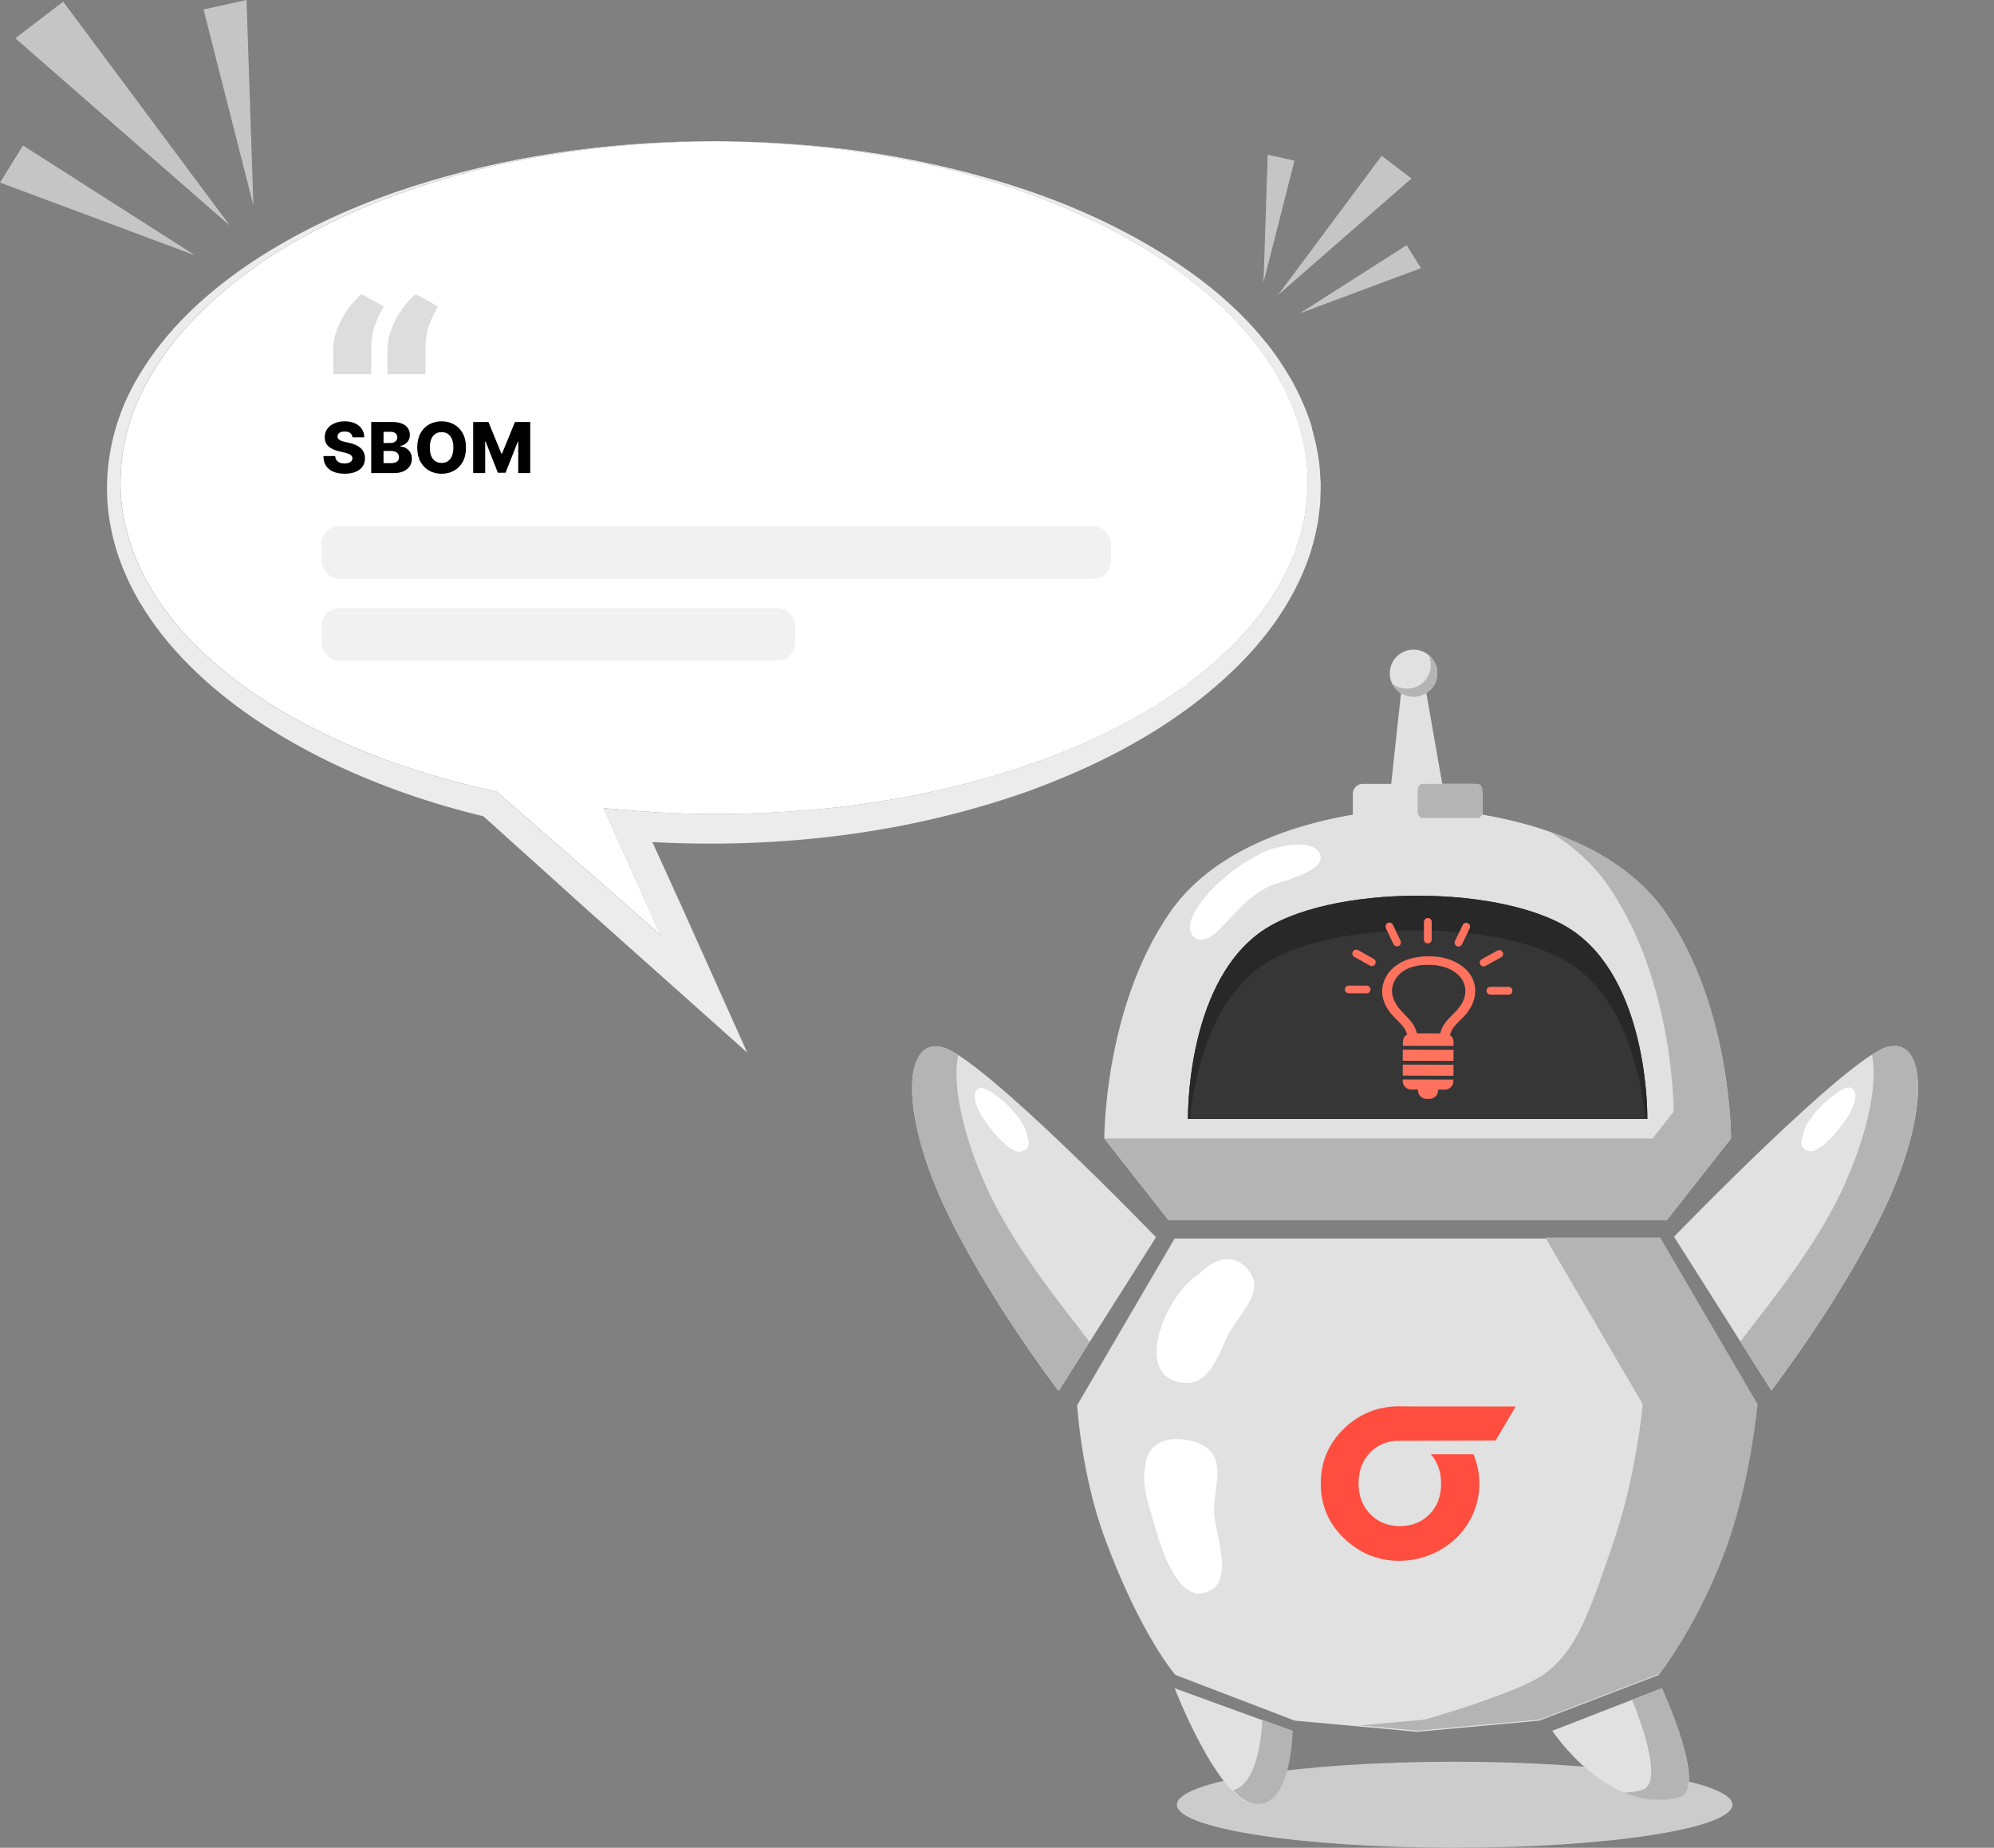
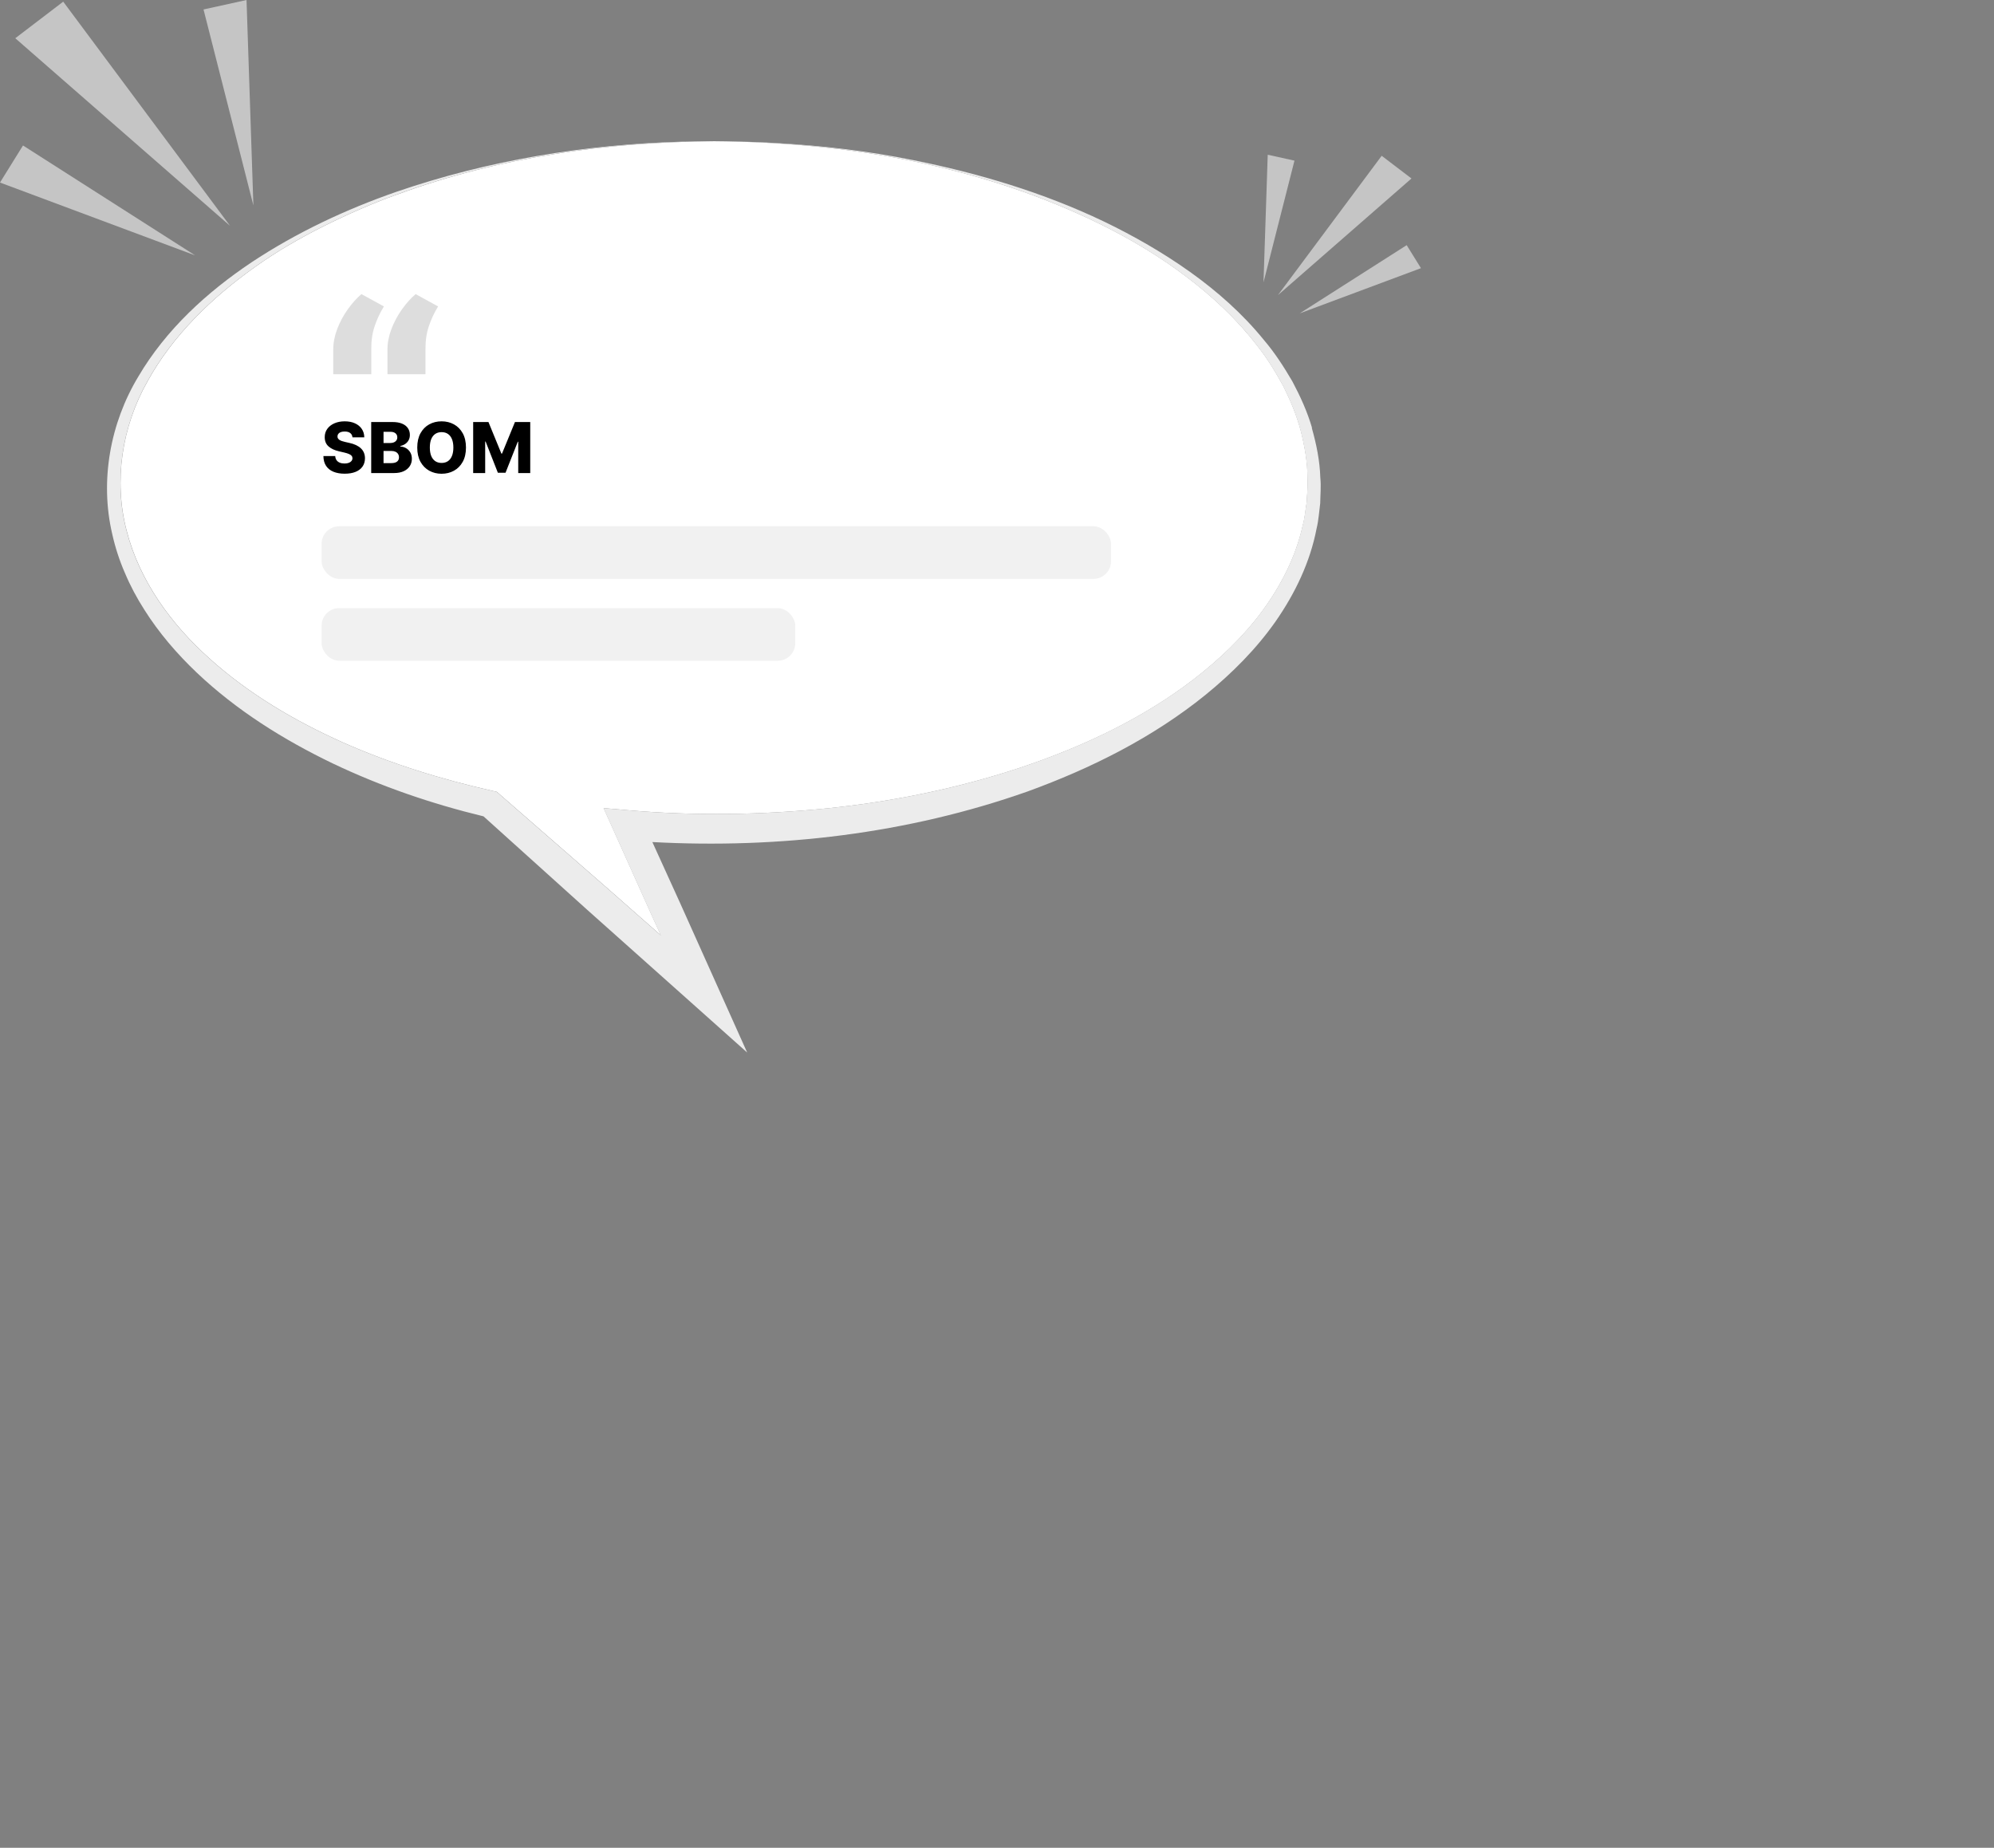
<svg xmlns="http://www.w3.org/2000/svg" width="341" height="316" viewBox="0 0 341 316" fill="none">
  <rect x="0" y="0" width="341" height="316" fill="#808080" stroke="none" />
  <g clip-path="url(#clip0_4610_15163)">
    <path d="M248.763 316C274.997 316 296.264 312.705 296.264 308.641C296.264 304.577 274.997 301.282 248.763 301.282C222.529 301.282 201.262 304.577 201.262 308.641C201.262 312.705 222.529 316 248.763 316Z" fill="#CCCCCC" />
    <path d="M284.797 156.032C272.453 138.224 242.436 138.224 242.436 138.224C242.436 138.224 212.418 138.224 200.074 156.032C188.746 172.375 188.852 194.709 188.852 194.709L199.792 208.621H285.076L296.017 194.709C296.017 194.709 296.125 172.375 284.795 156.032H284.797Z" fill="#E1E1E1" />
    <path d="M284.812 156.031C279.974 149.05 272.417 144.806 265.019 142.226C268.846 144.589 272.33 147.599 274.994 151.441C286.322 167.784 286.216 190.118 286.216 190.118L275.275 204.03H196.199L199.81 208.621H285.094L296.034 194.708C296.034 194.708 296.143 172.374 284.812 156.031Z" fill="#B4B4B4" />
    <path d="M269.65 159.65C258.15 151.025 226.728 151.025 215.225 159.65C202.737 169.016 203.162 191.371 203.162 191.371H281.711C281.711 191.371 282.135 169.016 269.647 159.65H269.65Z" fill="#363636" />
    <path d="M203.489 191.371C204.26 184.077 206.811 171.87 215.225 165.563C226.728 156.938 258.147 156.938 269.65 165.563C278.062 171.873 280.615 184.079 281.386 191.371H281.713C281.713 191.371 282.138 169.016 269.65 159.65C258.15 151.025 226.728 151.025 215.225 159.65C202.737 169.016 203.162 191.371 203.162 191.371H203.489Z" fill="#282828" />
    <path d="M233.038 134.052H251.833C252.761 134.052 253.516 134.8 253.516 135.72V141.563C253.516 142.484 252.761 143.232 251.833 143.232H233.038C232.11 143.232 231.355 142.484 231.355 141.563V135.72C231.355 134.8 232.11 134.052 233.038 134.052Z" fill="#E1E1E1" />
    <path d="M237.434 138.503L239.96 115.131H243.327L247.444 138.642L237.434 138.503Z" fill="#E1E1E1" />
    <path d="M245.804 115.131C245.804 117.36 243.984 119.165 241.736 119.165C239.488 119.165 237.668 117.36 237.668 115.131C237.668 112.901 239.488 111.096 241.736 111.096C243.984 111.096 245.804 112.901 245.804 115.131Z" fill="#E1E1E1" />
    <path d="M244.276 111.979C244.536 112.51 244.682 113.108 244.682 113.738C244.682 115.968 242.862 117.773 240.614 117.773C239.654 117.773 238.772 117.443 238.074 116.891C238.734 118.237 240.124 119.166 241.736 119.166C243.984 119.166 245.804 117.36 245.804 115.131C245.804 113.856 245.207 112.719 244.276 111.979Z" fill="#B4B4B4" />
    <path d="M199.796 208.621H285.08L296.021 194.708H188.855L199.796 208.621Z" fill="#B4B4B4" />
    <path d="M253.519 138.832C253.519 139.42 253.143 139.895 252.678 139.895H243.279C242.813 139.895 242.438 139.42 242.438 138.832V135.114C242.438 134.527 242.813 134.052 243.279 134.052H252.678C253.143 134.052 253.519 134.527 253.519 135.114V138.832Z" fill="#B4B4B4" />
    <path d="M225.649 145.899C224.283 143.305 218.097 144.791 216.077 145.736C214.427 146.508 211.438 148.222 209.534 150.039C208.022 151.232 206.672 152.622 205.498 154.189C204.525 155.49 202.683 158.17 203.862 159.879C205.16 161.757 207.351 160.128 208.438 159.045C211.27 156.22 213.445 153.196 217.286 151.477C219.174 150.632 227.258 148.957 225.649 145.899Z" fill="white" />
    <path d="M300.464 240.327L283.798 211.814H200.87L184.203 240.327C184.203 240.327 184.917 252.208 188.936 263.068C195.117 279.763 201.008 286.44 201.008 286.44L221.407 294.255L242.147 296.146V296.181C242.147 296.181 242.285 296.165 242.334 296.165C242.382 296.165 242.52 296.181 242.52 296.181V296.146L263.26 294.255L283.66 286.44C283.66 286.44 291.06 276.981 295.731 263.068C299.415 252.09 300.464 240.327 300.464 240.327Z" fill="#E1E1E1" />
    <path d="M255.753 246.365L238.555 246.409L238.535 246.413C236.924 246.546 235.42 247.255 234.316 248.403C232.992 249.758 232.329 251.528 232.329 253.714C232.329 255.839 233 257.583 234.342 258.946C235.684 260.308 237.363 260.99 239.379 260.99C241.442 260.99 243.136 260.316 244.462 258.969C245.787 257.623 246.451 255.871 246.451 253.714C246.451 251.696 245.852 250.026 244.675 248.696H251.979C252.652 250.296 252.995 252.009 252.988 253.737C252.996 256.058 252.368 258.339 251.166 260.345C249.965 262.351 248.234 264.009 246.153 265.148C244.06 266.32 241.685 266.934 239.27 266.927C235.894 266.927 232.906 265.787 230.308 263.508C227.347 260.891 225.867 257.619 225.867 253.693C225.867 250.025 227.179 246.911 229.801 244.349C232.424 241.788 235.59 240.506 239.3 240.503C239.648 240.503 239.928 240.515 240.087 240.523H240.188C240.227 240.523 247.66 240.531 259.196 240.537L255.753 246.365Z" fill="#FF4D3F" />
    <path d="M283.899 211.628H264.263L280.93 240.14C280.93 240.14 279.88 251.904 276.196 262.882C271.525 276.794 269.434 282.337 264.125 286.253C259.74 289.492 243.726 294.068 243.726 294.068L232.617 295.082L242.252 295.96V295.994C242.252 295.994 242.389 295.978 242.438 295.978C242.487 295.978 242.625 295.994 242.625 295.994V295.96L263.365 294.068L283.764 286.253C283.764 286.253 291.164 276.794 295.835 262.882C299.519 251.904 300.569 240.14 300.569 240.14L283.902 211.628H283.899Z" fill="#B4B4B4" />
    <path d="M207.644 259.048C207.314 254.912 210.162 249.208 205.399 247.022C202.954 245.9 198.821 245.439 196.928 247.848C196.23 248.736 195.878 249.852 195.814 251.011C195.132 253.962 196.733 258.279 197.48 260.924C198.361 264.038 201.415 274.989 207.038 272.006C210.871 269.973 207.885 262.109 207.641 259.046L207.644 259.048Z" fill="white" />
    <path d="M213.759 217.581C211.23 214.002 207.673 215.193 205.139 217.793C199.505 221.195 193.522 235.094 202.039 236.454C206.951 237.237 208.455 231.303 210.118 228.095C211.644 225.152 216.239 221.095 213.756 217.584L213.759 217.581Z" fill="white" />
    <path d="M286.285 211.5C286.285 211.5 316 180.753 322.794 179.031C329.588 177.306 329.999 190.127 322.545 206.135C315.313 221.668 302.928 237.796 302.928 237.796L286.285 211.5Z" fill="#E1E1E1" />
    <path d="M322.795 179.028C322.116 179.199 321.207 179.664 320.123 180.356C321.151 185.144 319.544 193.791 314.954 203.644C309.988 214.308 300.603 225.337 297.633 229.426L302.926 237.79C302.926 237.79 315.311 221.662 322.544 206.129C329.998 190.121 329.587 177.3 322.792 179.025L322.795 179.028Z" fill="#B4B4B4" />
    <path d="M316.501 186.024C315.416 185.657 313.068 187.701 312.398 188.27C311.278 189.22 308.5 192.125 308.319 194.271C307.816 195.497 307.943 196.549 309.376 196.855C311.54 197.313 315.77 191.672 316.566 189.965C317.061 188.9 317.988 186.529 316.503 186.027L316.501 186.024Z" fill="white" />
    <path d="M197.693 211.591C197.693 211.591 167.995 180.828 161.204 179.101C154.409 177.373 153.993 190.194 161.436 206.204C168.661 221.74 181.038 237.877 181.038 237.877L197.693 211.591Z" fill="#E1E1E1" />
    <path d="M161.201 179.101C161.88 179.272 162.788 179.736 163.87 180.429C162.84 185.217 164.441 193.864 169.026 203.723C173.986 214.389 183.363 225.421 186.333 229.515L181.035 237.877C181.035 237.877 168.658 221.743 161.433 206.204C153.987 190.194 154.406 177.373 161.201 179.101Z" fill="#B4B4B4" />
    <path d="M167.494 186.1C168.579 185.732 170.927 187.779 171.595 188.348C172.715 189.297 175.49 192.205 175.671 194.352C176.174 195.578 176.047 196.629 174.613 196.932C172.45 197.391 168.222 191.747 167.43 190.038C166.935 188.973 166.01 186.601 167.494 186.097V186.1Z" fill="white" />
    <path d="M200.879 288.717C200.879 288.717 208.282 307.871 214.484 308.497C220.686 309.122 220.867 295.992 220.867 295.992L200.879 288.717Z" fill="#E1E1E1" />
    <path d="M215.875 294.101C215.802 295.96 215.228 305.025 210.871 306.173C212.148 307.493 213.443 308.373 214.693 308.499C220.895 309.124 221.076 295.995 221.076 295.995L215.875 294.101Z" fill="#B4B4B4" />
    <path d="M265.469 295.992C265.469 295.992 274.941 310.425 287.139 307.41C292.243 306.149 284.194 288.717 284.194 288.717L265.469 295.992Z" fill="#E1E1E1" />
    <path d="M284.193 288.717L279.113 290.691C281.158 295.794 284.393 305.242 280.685 306.16C279.684 306.407 278.702 306.536 277.742 306.565C280.566 307.74 283.747 308.25 287.139 307.413C292.242 306.152 284.193 288.719 284.193 288.719V288.717Z" fill="#B4B4B4" />
    <path d="M244.836 160.686C244.836 161.05 244.536 161.343 244.17 161.343C243.803 161.343 243.508 161.045 243.508 160.683L243.516 157.651C243.516 157.287 243.816 156.994 244.181 156.994C244.549 156.994 244.844 157.292 244.844 157.654L244.836 160.686Z" fill="#FF725E" />
    <path d="M233.718 168.56C234.086 168.56 234.38 168.858 234.38 169.22C234.38 169.585 234.08 169.877 233.715 169.877L230.659 169.869C230.291 169.869 229.996 169.571 229.996 169.209C229.996 168.844 230.296 168.552 230.661 168.552L233.718 168.56Z" fill="#FF725E" />
    <path d="M234.925 163.985C235.244 164.165 235.357 164.568 235.176 164.884C234.995 165.201 234.589 165.313 234.27 165.134L231.611 163.642C231.292 163.462 231.179 163.06 231.36 162.743C231.541 162.427 231.947 162.314 232.266 162.494L234.925 163.985Z" fill="#FF725E" />
    <path d="M239.511 160.903C239.668 161.233 239.524 161.625 239.192 161.781C238.859 161.936 238.464 161.794 238.307 161.464L237.009 158.72C236.852 158.39 236.995 157.998 237.328 157.842C237.661 157.687 238.056 157.829 238.213 158.159L239.511 160.903Z" fill="#FF725E" />
    <path d="M254.881 168.764C254.51 168.764 254.207 169.061 254.207 169.429C254.207 169.797 254.507 170.097 254.878 170.097L257.972 170.105C258.343 170.105 258.646 169.807 258.646 169.44C258.646 169.072 258.345 168.772 257.975 168.772L254.881 168.764Z" fill="#FF725E" />
    <path d="M253.395 164.039C253.076 164.216 252.96 164.619 253.139 164.935C253.317 165.252 253.723 165.367 254.042 165.19L256.711 163.714C257.031 163.537 257.147 163.135 256.968 162.818C256.79 162.502 256.384 162.387 256.065 162.564L253.395 164.039Z" fill="#FF725E" />
    <path d="M248.826 160.93C248.669 161.257 248.81 161.651 249.14 161.807C249.47 161.962 249.867 161.823 250.024 161.496L251.339 158.759C251.495 158.432 251.355 158.038 251.025 157.882C250.695 157.726 250.297 157.866 250.14 158.193L248.826 160.93Z" fill="#FF725E" />
    <path d="M252.278 169.265C252.17 165.705 248.413 163.538 244.561 163.551C244.483 163.551 244.41 163.559 244.345 163.575C244.277 163.562 244.207 163.551 244.129 163.551C240.231 163.516 236.783 165.577 236.39 169.051C236.209 170.666 236.953 172.34 238.092 173.601C239.068 174.682 240.32 175.586 240.629 176.917C240.196 177.171 239.907 177.636 239.904 178.169V178.845L248.575 178.87V178.194C248.578 177.708 248.34 177.276 247.972 177.01C248.245 175.699 249.433 174.813 250.417 173.772C251.624 172.501 252.332 170.915 252.284 169.263L252.278 169.265ZM250.547 170.102C250.306 171.61 249.279 172.699 248.151 173.799C247.242 174.682 246.541 175.613 246.303 176.726L242.308 176.715C242.089 175.658 241.454 174.765 240.61 173.909C239.485 172.764 238.487 171.763 238.135 170.242C237.835 168.938 238.338 167.551 239.355 166.575C240.561 165.413 242.371 164.997 244.123 165.013C244.202 165.013 244.275 165.005 244.34 164.995C244.407 165.008 244.478 165.016 244.556 165.016C247.88 165.005 251.045 166.988 250.547 170.108V170.102Z" fill="#FF725E" />
    <path d="M239.9 179.507L239.895 181.406L248.569 181.432L248.574 179.532L239.9 179.507Z" fill="#FF725E" />
    <path d="M239.896 182.063L239.891 183.96L248.562 183.985L248.568 182.089L239.896 182.063Z" fill="#FF725E" />
    <path d="M239.879 184.613V184.868C239.876 185.675 240.536 186.333 241.35 186.335H242.489V186.464C242.489 187.272 243.146 187.932 243.96 187.932H244.453C245.267 187.934 245.932 187.282 245.932 186.472V186.346L247.071 186.349C247.885 186.349 248.55 185.697 248.55 184.889V184.634L239.879 184.61V184.613Z" fill="#FF725E" />
    <path d="M197.285 121.634L195.708 117.583L191.453 116.574L194.85 113.838L194.501 109.508L198.177 111.869L202.218 110.203L201.093 114.398L203.938 117.698L199.567 117.932L197.285 121.634Z" fill="white" />
  </g>
  <g clip-path="url(#clip1_4610_15163)">
    <path d="M126.276 24.195C124.89 24.164 123.504 24.143 122.108 24.143C121.159 24.143 120.21 24.143 119.262 24.164C120.21 24.153 121.159 24.143 122.108 24.143C123.494 24.143 124.89 24.164 126.276 24.195Z" fill="white" />
    <path d="M67.967 33.244C63.65 34.787 59.45 36.645 55.356 38.681C51.274 40.738 47.297 43.016 43.599 45.672C36.201 50.92 29.538 57.397 25.221 65.238C20.829 73.006 19.422 82.295 21.671 90.787C23.867 99.321 29.282 106.774 35.913 112.684C42.554 118.656 50.4 123.275 58.618 126.959C66.869 130.623 75.556 133.3 84.383 135.283L84.958 135.409L85.417 135.808L103.848 151.879L113.026 159.962L111.501 156.624L105.031 142.211L103.229 138.202L107.642 138.579C118.867 139.545 130.167 139.367 141.37 138.254C152.563 137.099 163.659 134.853 174.319 131.337C184.947 127.799 195.244 122.992 204.081 116.221C208.473 112.831 212.535 108.999 215.807 104.58C219.058 100.172 221.606 95.217 222.779 89.895C223.152 88.583 223.248 87.218 223.471 85.875C223.514 84.521 223.706 83.156 223.61 81.791C223.61 79.062 223.13 76.354 222.459 73.698C221.766 71.043 220.689 68.492 219.463 66.025C218.131 63.6 216.692 61.218 214.944 59.045C211.543 54.615 207.407 50.742 202.909 47.341C198.41 43.919 193.539 40.99 188.454 38.471C178.274 33.432 167.337 29.874 156.166 27.575C144.984 25.256 133.546 24.248 122.129 24.153C112.93 24.237 103.709 24.867 94.638 26.379C85.555 27.817 76.601 30.084 67.988 33.244H67.967Z" fill="white" />
    <path d="M60.276 74.79C60.248 74.477 60.121 74.234 59.897 74.061C59.675 73.885 59.359 73.797 58.947 73.797C58.674 73.797 58.447 73.832 58.265 73.903C58.083 73.974 57.947 74.072 57.856 74.197C57.765 74.319 57.718 74.46 57.715 74.619C57.709 74.75 57.735 74.865 57.792 74.964C57.852 75.064 57.937 75.152 58.048 75.228C58.161 75.302 58.298 75.368 58.457 75.424C58.616 75.481 58.795 75.531 58.994 75.574L59.744 75.744C60.175 75.838 60.556 75.963 60.886 76.119C61.218 76.275 61.496 76.462 61.721 76.677C61.948 76.893 62.12 77.142 62.236 77.423C62.353 77.704 62.413 78.02 62.416 78.369C62.413 78.92 62.273 79.393 61.998 79.788C61.722 80.183 61.326 80.486 60.809 80.696C60.295 80.906 59.674 81.011 58.947 81.011C58.217 81.011 57.58 80.902 57.038 80.683C56.495 80.464 56.073 80.132 55.772 79.686C55.471 79.24 55.316 78.676 55.307 77.994H57.327C57.344 78.275 57.42 78.51 57.553 78.697C57.687 78.885 57.87 79.027 58.103 79.123C58.339 79.22 58.611 79.268 58.921 79.268C59.205 79.268 59.447 79.23 59.646 79.153C59.847 79.076 60.002 78.97 60.11 78.834C60.218 78.697 60.273 78.541 60.276 78.365C60.273 78.2 60.222 78.059 60.123 77.943C60.023 77.824 59.87 77.721 59.663 77.636C59.458 77.548 59.197 77.467 58.879 77.393L57.967 77.18C57.211 77.007 56.616 76.727 56.181 76.341C55.746 75.951 55.531 75.426 55.533 74.764C55.531 74.224 55.675 73.751 55.968 73.345C56.261 72.939 56.666 72.622 57.182 72.395C57.7 72.167 58.289 72.054 58.951 72.054C59.627 72.054 60.214 72.169 60.711 72.399C61.211 72.626 61.599 72.946 61.874 73.358C62.15 73.77 62.291 74.247 62.296 74.79H60.276ZM63.481 80.9V72.173H67.12C67.773 72.173 68.32 72.265 68.761 72.45C69.204 72.635 69.536 72.893 69.758 73.226C69.982 73.558 70.094 73.943 70.094 74.38C70.094 74.713 70.025 75.01 69.886 75.271C69.746 75.53 69.555 75.744 69.31 75.915C69.066 76.085 68.783 76.204 68.462 76.272V76.358C68.815 76.375 69.14 76.47 69.438 76.643C69.739 76.817 69.981 77.058 70.163 77.368C70.344 77.674 70.435 78.038 70.435 78.459C70.435 78.927 70.316 79.346 70.077 79.716C69.839 80.082 69.494 80.372 69.042 80.585C68.59 80.795 68.042 80.9 67.397 80.9H63.481ZM65.59 79.2H66.894C67.352 79.2 67.688 79.114 67.904 78.94C68.123 78.767 68.232 78.525 68.232 78.216C68.232 77.991 68.18 77.798 68.075 77.636C67.969 77.471 67.82 77.345 67.627 77.257C67.434 77.166 67.202 77.121 66.933 77.121H65.59V79.2ZM65.59 75.761H66.758C66.988 75.761 67.192 75.723 67.371 75.646C67.55 75.569 67.69 75.459 67.789 75.314C67.891 75.169 67.942 74.994 67.942 74.79C67.942 74.497 67.839 74.267 67.631 74.099C67.424 73.932 67.144 73.848 66.792 73.848H65.59V75.761ZM79.687 76.537C79.687 77.497 79.502 78.311 79.133 78.978C78.763 79.646 78.263 80.153 77.633 80.5C77.005 80.846 76.3 81.02 75.519 81.02C74.735 81.02 74.029 80.845 73.401 80.496C72.773 80.146 72.275 79.639 71.906 78.974C71.539 78.307 71.356 77.494 71.356 76.537C71.356 75.576 71.539 74.763 71.906 74.095C72.275 73.427 72.773 72.92 73.401 72.574C74.029 72.227 74.735 72.054 75.519 72.054C76.3 72.054 77.005 72.227 77.633 72.574C78.263 72.92 78.763 73.427 79.133 74.095C79.502 74.763 79.687 75.576 79.687 76.537ZM77.531 76.537C77.531 75.969 77.45 75.489 77.288 75.096C77.129 74.704 76.898 74.407 76.597 74.206C76.299 74.004 75.94 73.903 75.519 73.903C75.102 73.903 74.742 74.004 74.441 74.206C74.14 74.407 73.908 74.704 73.746 75.096C73.587 75.489 73.508 75.969 73.508 76.537C73.508 77.105 73.587 77.585 73.746 77.977C73.908 78.369 74.14 78.666 74.441 78.868C74.742 79.069 75.102 79.17 75.519 79.17C75.94 79.17 76.299 79.069 76.597 78.868C76.898 78.666 77.129 78.369 77.288 77.977C77.45 77.585 77.531 77.105 77.531 76.537ZM80.918 72.173H83.531L85.746 77.576H85.849L88.065 72.173H90.677V80.9H88.623V75.54H88.55L86.454 80.845H85.141L83.045 75.51H82.972V80.9H80.918V72.173Z" fill="black" />
    <path d="M56.992 64V59.79C56.992 58.62 57.219 57.438 57.675 56.244C58.142 55.038 58.746 53.918 59.484 52.883C60.235 51.837 61.011 50.975 61.811 50.298L65.652 52.403C64.987 53.487 64.458 54.619 64.064 55.801C63.67 56.971 63.479 58.294 63.492 59.771V64H56.992ZM66.261 64V59.79C66.261 58.62 66.489 57.438 66.945 56.244C67.412 55.038 68.016 53.918 68.754 52.883C69.505 51.837 70.281 50.975 71.081 50.298L74.922 52.403C74.257 53.487 73.728 54.619 73.334 55.801C72.94 56.971 72.749 58.294 72.761 59.771V64H66.261Z" fill="#DDDDDD" />
    <rect x="55" y="90" width="135" height="9" rx="3" fill="#F1F1F1" />
    <rect x="55" y="104" width="81" height="9" rx="3" fill="#F1F1F1" />
    <path d="M132.043 24.426C132.331 24.436 132.629 24.458 132.917 24.479C132.629 24.458 132.331 24.447 132.043 24.426Z" fill="white" />
    <path d="M126.488 24.206C127.746 24.238 129.004 24.28 130.262 24.333C129.015 24.28 127.757 24.238 126.488 24.206Z" fill="white" />
    <path d="M224.376 73.174C223.565 70.392 222.361 67.757 221.007 65.217C219.557 62.729 217.99 60.304 216.125 58.121C212.501 53.66 208.173 49.829 203.525 46.512C198.867 43.195 193.889 40.34 188.74 37.862C178.421 32.929 167.378 29.633 156.185 27.386C148.51 25.833 140.728 24.92 132.915 24.479C132.627 24.458 132.328 24.447 132.041 24.426C131.444 24.395 130.847 24.363 130.25 24.332C128.992 24.279 127.734 24.237 126.476 24.206C126.412 24.206 126.338 24.206 126.274 24.206C124.888 24.174 123.492 24.153 122.106 24.153C133.533 24.237 144.96 25.256 156.142 27.575C167.314 29.864 178.251 33.432 188.431 38.471C193.515 40.99 198.398 43.929 202.885 47.341C207.384 50.742 211.53 54.615 214.92 59.045C216.668 61.218 218.118 63.611 219.44 66.025C220.666 68.502 221.743 71.043 222.435 73.698C223.107 76.354 223.587 79.062 223.587 81.791C223.683 83.156 223.501 84.51 223.448 85.875C223.224 87.218 223.128 88.583 222.755 89.895C221.583 95.217 219.035 100.172 215.784 104.58C212.511 108.999 208.45 112.831 204.058 116.221C195.221 122.981 184.924 127.789 174.296 131.337C163.636 134.864 152.539 137.099 141.347 138.254C130.143 139.367 118.833 139.545 107.619 138.579L103.206 138.202L105.007 142.211L111.478 156.624L113.002 159.962L103.824 151.879L85.394 135.808L84.935 135.409L84.359 135.283C75.523 133.3 66.835 130.612 58.595 126.959C50.376 123.275 42.531 118.656 35.889 112.684C29.259 106.774 23.844 99.321 21.648 90.787C19.41 82.295 20.817 73.006 25.198 65.238C29.515 57.397 36.177 50.92 43.575 45.672C47.274 43.016 51.25 40.738 55.333 38.681C59.426 36.645 63.626 34.787 67.944 33.244C76.557 30.084 85.511 27.817 94.593 26.379C103.664 24.867 112.885 24.237 122.084 24.153C121.136 24.153 120.187 24.153 119.238 24.174C118.503 24.185 117.767 24.206 117.042 24.227C116.925 24.227 116.797 24.227 116.669 24.227C100.072 24.699 83.496 27.407 67.784 32.803C59.096 35.826 50.696 39.773 43.01 44.864C35.378 49.976 28.385 56.358 23.663 64.388C18.866 72.323 17.043 82.18 19.196 91.344C19.708 93.632 20.433 95.878 21.382 98.03C22.288 100.193 23.407 102.271 24.665 104.244C27.17 108.223 30.25 111.802 33.64 115.025C40.441 121.48 48.468 126.498 56.879 130.549C65.129 134.486 73.806 137.456 82.686 139.608L100.424 155.595L118.663 171.865L127.777 180L122.799 168.905L116.328 154.482L111.563 144.006C133.245 145.172 155.215 142.6 175.724 135.357C186.597 131.4 197.129 126.151 206.169 118.824C210.667 115.161 214.824 111.015 218.161 106.249C221.476 101.484 224.056 96.12 225.154 90.388C225.505 88.971 225.58 87.512 225.772 86.074C225.793 84.626 225.943 83.167 225.793 81.718C225.708 78.81 225.122 75.955 224.333 73.174H224.376Z" fill="#ECECEC" />
    <path d="M3.933 24.878L0 31.218L33.376 43.678L3.933 24.878Z" fill="#C5C5C5" />
    <path d="M42.16 0L34.805 1.617L43.333 35.133L42.16 0Z" fill="#C5C5C5" />
    <path d="M10.811 0.283L2.613 6.539L39.347 38.628L10.811 0.283Z" fill="#C5C5C5" />
    <path d="M222.258 53.597L243.002 45.861L240.561 41.925L222.258 53.597Z" fill="#C5C5C5" />
    <path d="M216.799 26.463L216.074 48.296L221.372 27.471L216.799 26.463Z" fill="#C5C5C5" />
    <path d="M241.38 30.524L236.285 26.641L218.547 50.468L241.38 30.524Z" fill="#C5C5C5" />
  </g>
  <defs>
    <clipPath id="clip0_4610_15163">
-       <rect width="203" height="228" fill="white" transform="translate(138 88)" />
-     </clipPath>
+       </clipPath>
    <clipPath id="clip1_4610_15163">
      <rect width="243" height="180" fill="white" />
    </clipPath>
  </defs>
</svg>